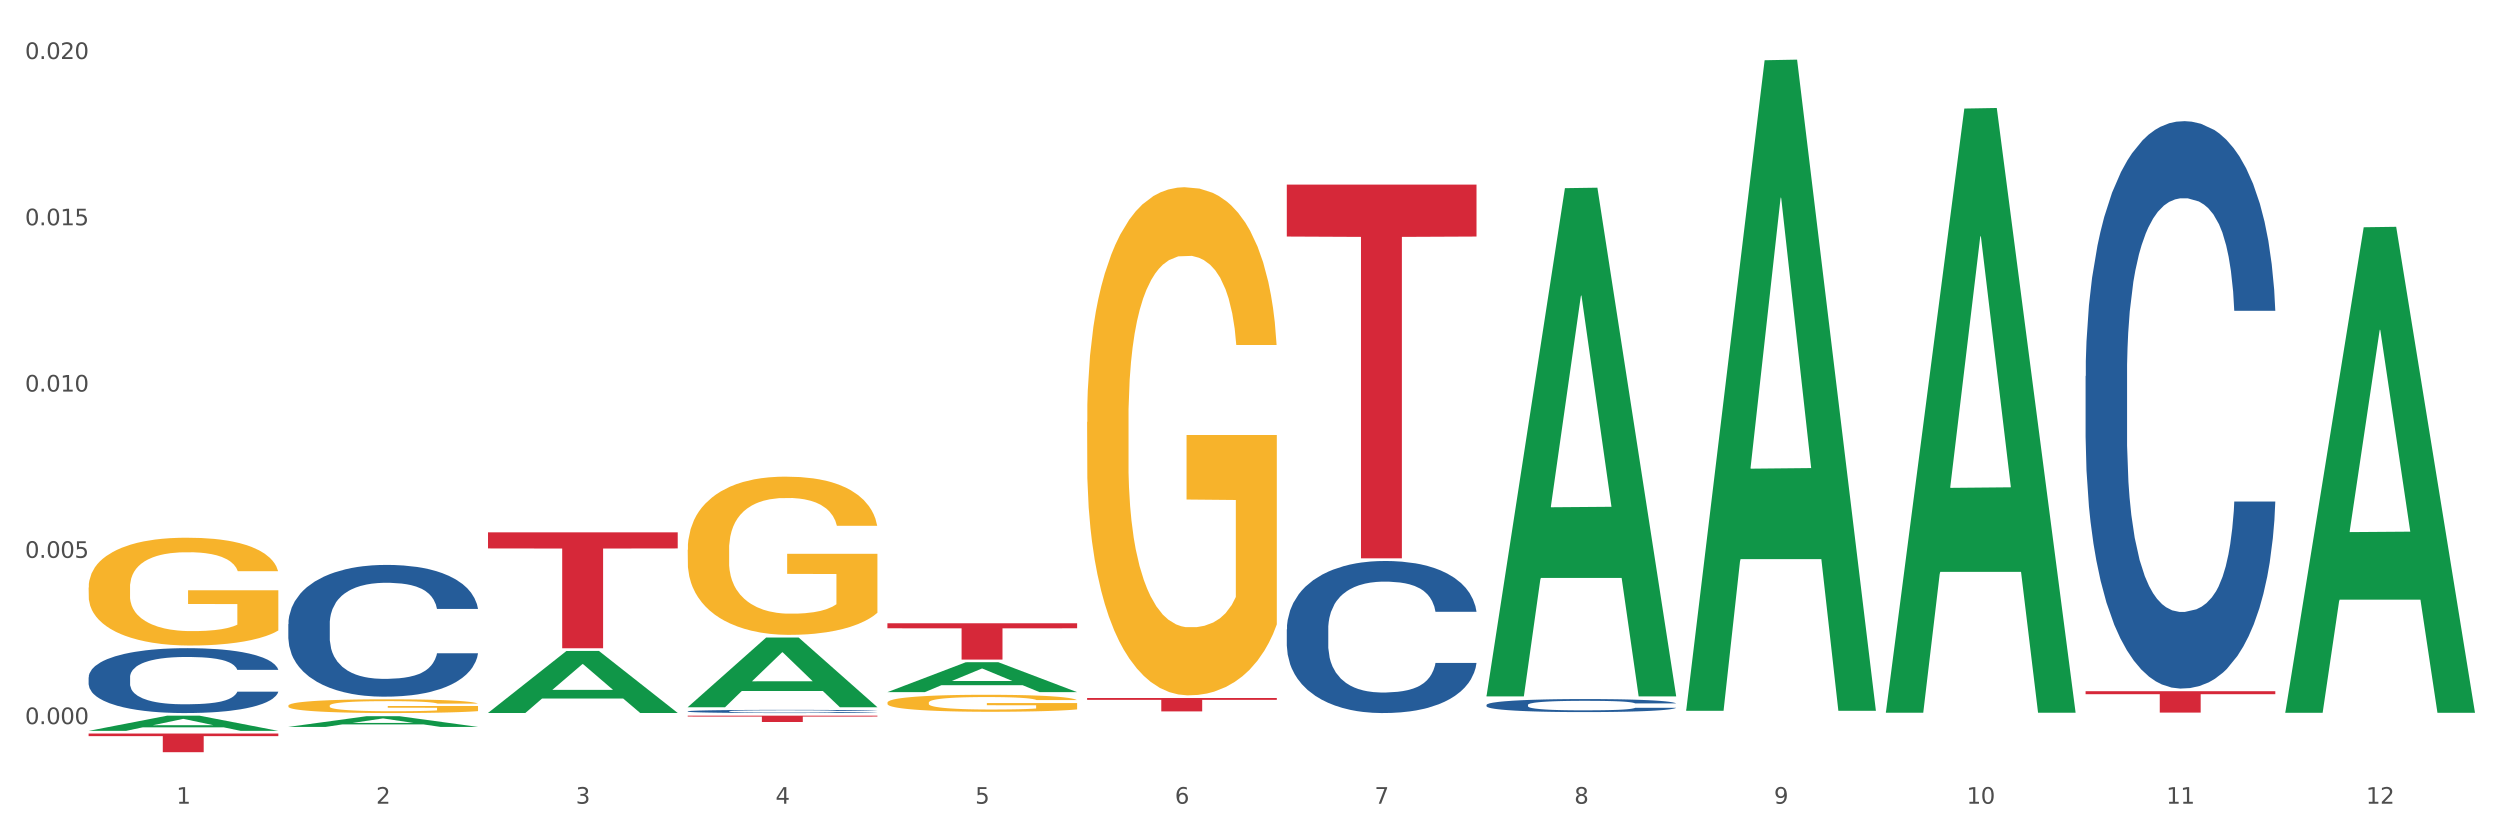
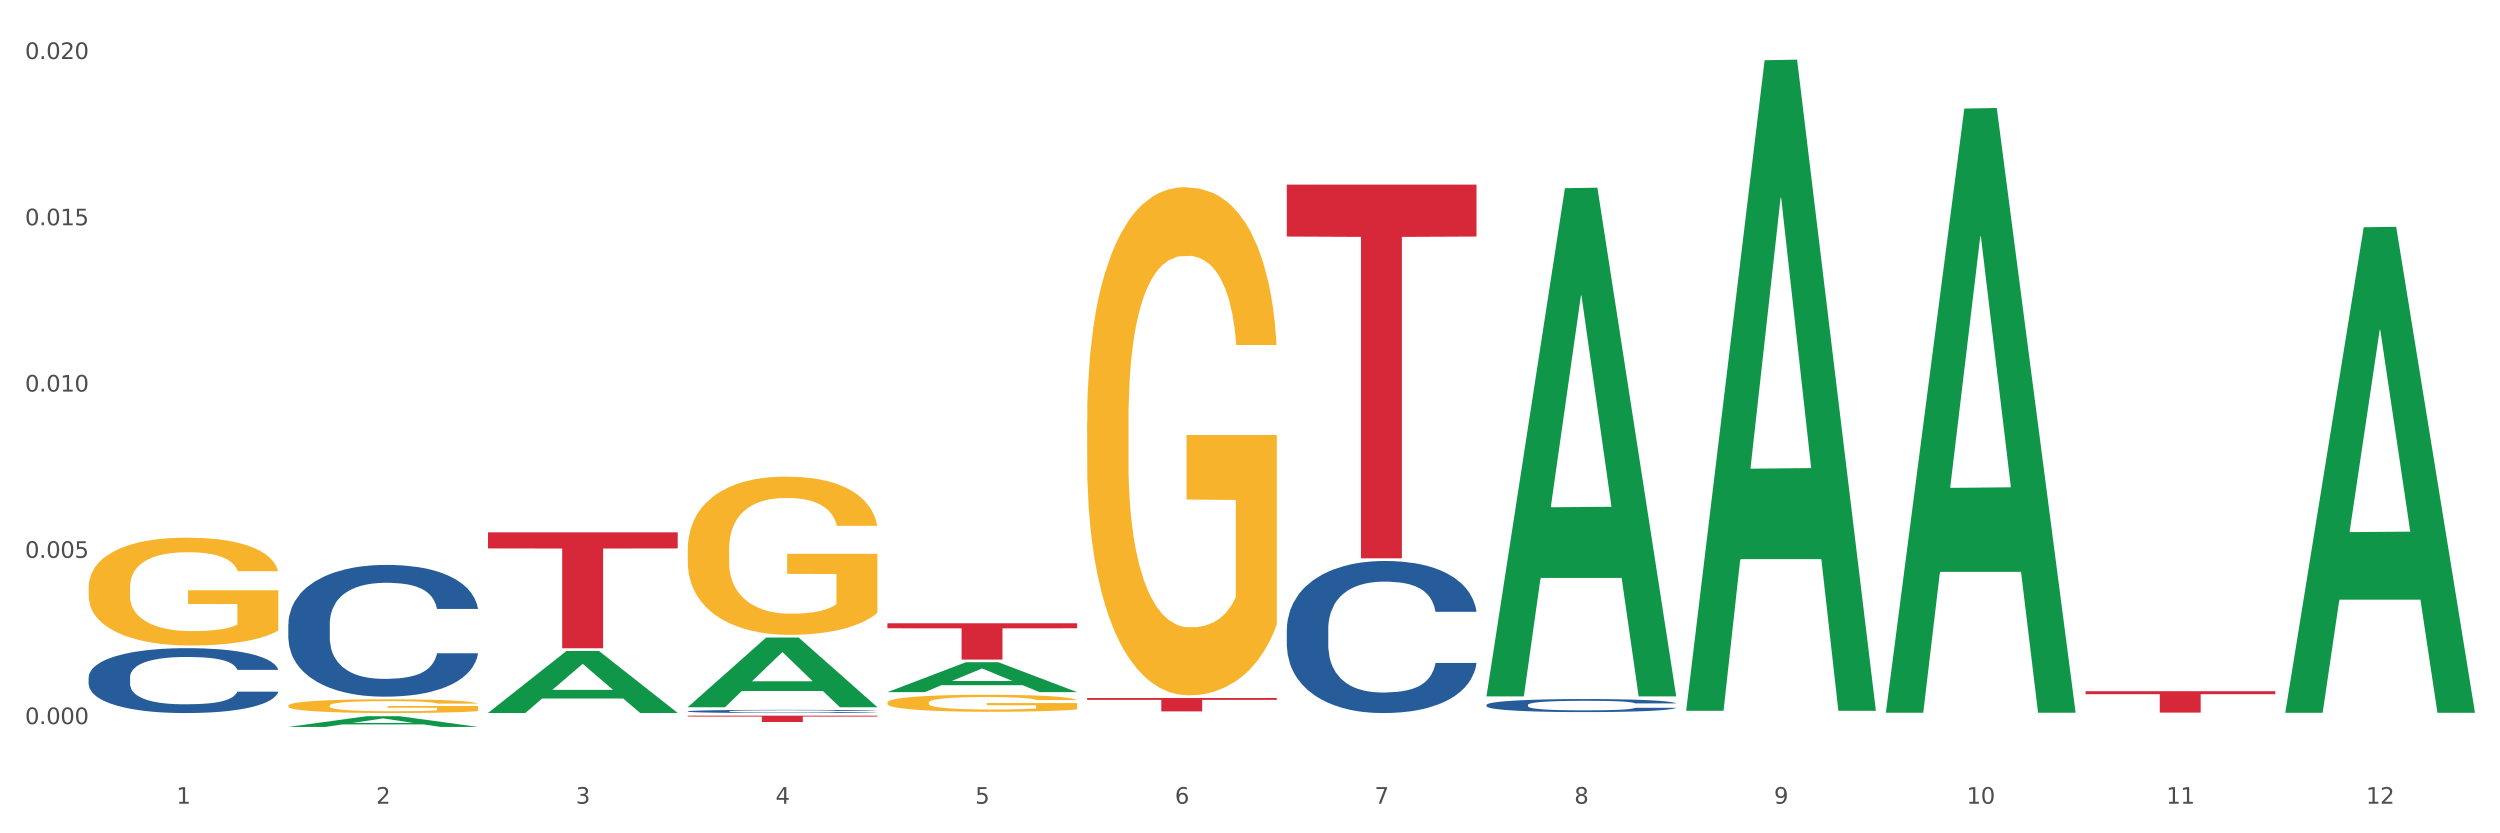
<svg xmlns="http://www.w3.org/2000/svg" xmlns:xlink="http://www.w3.org/1999/xlink" width="1080pt" height="360pt" viewBox="0 0 1080 360" version="1.1">
  <rect x="0" y="0" width="1080" height="360" fill="#333333" stroke="none" />
  <defs>
    <style type="text/css">*{stroke-linejoin: round; stroke-linecap: butt}</style>
  </defs>
  <g id="figure_1">
    <g id="patch_1">
      <path d="M 0 360  L 1080 360  L 1080 0  L 0 0  z " style="fill: #ffffff; stroke: #ffffff; stroke-linejoin: miter" />
    </g>
    <g id="axes_1">
      <g id="matplotlib.axis_1">
        <g id="xtick_1">
          <g id="text_1">
            <g style="fill: #4d4d4d" transform="translate(76.207 347.204) scale(0.096 -0.096)">
              <defs>
                <path id="DejaVuSans-31" d="M 794 531  L 1825 531  L 1825 4091  L 703 3866  L 703 4441  L 1819 4666  L 2450 4666  L 2450 531  L 3481 531  L 3481 0  L 794 0  L 794 531  z " transform="scale(0.016)" />
              </defs>
              <use xlink:href="#DejaVuSans-31" />
            </g>
          </g>
        </g>
        <g id="xtick_2">
          <g id="text_2">
            <g style="fill: #4d4d4d" transform="translate(162.476 347.204) scale(0.096 -0.096)">
              <defs>
                <path id="DejaVuSans-32" d="M 1228 531  L 3431 531  L 3431 0  L 469 0  L 469 531  Q 828 903 1448 1529  Q 2069 2156 2228 2338  Q 2531 2678 2651 2914  Q 2772 3150 2772 3378  Q 2772 3750 2511 3984  Q 2250 4219 1831 4219  Q 1534 4219 1204 4116  Q 875 4013 500 3803  L 500 4441  Q 881 4594 1212 4672  Q 1544 4750 1819 4750  Q 2544 4750 2975 4387  Q 3406 4025 3406 3419  Q 3406 3131 3298 2873  Q 3191 2616 2906 2266  Q 2828 2175 2409 1742  Q 1991 1309 1228 531  z " transform="scale(0.016)" />
              </defs>
              <use xlink:href="#DejaVuSans-32" />
            </g>
          </g>
        </g>
        <g id="xtick_3">
          <g id="text_3">
            <g style="fill: #4d4d4d" transform="translate(248.745 347.204) scale(0.096 -0.096)">
              <defs>
                <path id="DejaVuSans-33" d="M 2597 2516  Q 3050 2419 3304 2112  Q 3559 1806 3559 1356  Q 3559 666 3084 287  Q 2609 -91 1734 -91  Q 1441 -91 1130 -33  Q 819 25 488 141  L 488 750  Q 750 597 1062 519  Q 1375 441 1716 441  Q 2309 441 2620 675  Q 2931 909 2931 1356  Q 2931 1769 2642 2001  Q 2353 2234 1838 2234  L 1294 2234  L 1294 2753  L 1863 2753  Q 2328 2753 2575 2939  Q 2822 3125 2822 3475  Q 2822 3834 2567 4026  Q 2313 4219 1838 4219  Q 1578 4219 1281 4162  Q 984 4106 628 3988  L 628 4550  Q 988 4650 1302 4700  Q 1616 4750 1894 4750  Q 2613 4750 3031 4423  Q 3450 4097 3450 3541  Q 3450 3153 3228 2886  Q 3006 2619 2597 2516  z " transform="scale(0.016)" />
              </defs>
              <use xlink:href="#DejaVuSans-33" />
            </g>
          </g>
        </g>
        <g id="xtick_4">
          <g id="text_4">
            <g style="fill: #4d4d4d" transform="translate(335.014 347.204) scale(0.096 -0.096)">
              <defs>
                <path id="DejaVuSans-34" d="M 2419 4116  L 825 1625  L 2419 1625  L 2419 4116  z M 2253 4666  L 3047 4666  L 3047 1625  L 3713 1625  L 3713 1100  L 3047 1100  L 3047 0  L 2419 0  L 2419 1100  L 313 1100  L 313 1709  L 2253 4666  z " transform="scale(0.016)" />
              </defs>
              <use xlink:href="#DejaVuSans-34" />
            </g>
          </g>
        </g>
        <g id="xtick_5">
          <g id="text_5">
            <g style="fill: #4d4d4d" transform="translate(421.284 347.204) scale(0.096 -0.096)">
              <defs>
                <path id="DejaVuSans-35" d="M 691 4666  L 3169 4666  L 3169 4134  L 1269 4134  L 1269 2991  Q 1406 3038 1543 3061  Q 1681 3084 1819 3084  Q 2600 3084 3056 2656  Q 3513 2228 3513 1497  Q 3513 744 3044 326  Q 2575 -91 1722 -91  Q 1428 -91 1123 -41  Q 819 9 494 109  L 494 744  Q 775 591 1075 516  Q 1375 441 1709 441  Q 2250 441 2565 725  Q 2881 1009 2881 1497  Q 2881 1984 2565 2268  Q 2250 2553 1709 2553  Q 1456 2553 1204 2497  Q 953 2441 691 2322  L 691 4666  z " transform="scale(0.016)" />
              </defs>
              <use xlink:href="#DejaVuSans-35" />
            </g>
          </g>
        </g>
        <g id="xtick_6">
          <g id="text_6">
            <g style="fill: #4d4d4d" transform="translate(507.553 347.204) scale(0.096 -0.096)">
              <defs>
                <path id="DejaVuSans-36" d="M 2113 2584  Q 1688 2584 1439 2293  Q 1191 2003 1191 1497  Q 1191 994 1439 701  Q 1688 409 2113 409  Q 2538 409 2786 701  Q 3034 994 3034 1497  Q 3034 2003 2786 2293  Q 2538 2584 2113 2584  z M 3366 4563  L 3366 3988  Q 3128 4100 2886 4159  Q 2644 4219 2406 4219  Q 1781 4219 1451 3797  Q 1122 3375 1075 2522  Q 1259 2794 1537 2939  Q 1816 3084 2150 3084  Q 2853 3084 3261 2657  Q 3669 2231 3669 1497  Q 3669 778 3244 343  Q 2819 -91 2113 -91  Q 1303 -91 875 529  Q 447 1150 447 2328  Q 447 3434 972 4092  Q 1497 4750 2381 4750  Q 2619 4750 2861 4703  Q 3103 4656 3366 4563  z " transform="scale(0.016)" />
              </defs>
              <use xlink:href="#DejaVuSans-36" />
            </g>
          </g>
        </g>
        <g id="xtick_7">
          <g id="text_7">
            <g style="fill: #4d4d4d" transform="translate(593.822 347.204) scale(0.096 -0.096)">
              <defs>
                <path id="DejaVuSans-37" d="M 525 4666  L 3525 4666  L 3525 4397  L 1831 0  L 1172 0  L 2766 4134  L 525 4134  L 525 4666  z " transform="scale(0.016)" />
              </defs>
              <use xlink:href="#DejaVuSans-37" />
            </g>
          </g>
        </g>
        <g id="xtick_8">
          <g id="text_8">
            <g style="fill: #4d4d4d" transform="translate(680.091 347.204) scale(0.096 -0.096)">
              <defs>
                <path id="DejaVuSans-38" d="M 2034 2216  Q 1584 2216 1326 1975  Q 1069 1734 1069 1313  Q 1069 891 1326 650  Q 1584 409 2034 409  Q 2484 409 2743 651  Q 3003 894 3003 1313  Q 3003 1734 2745 1975  Q 2488 2216 2034 2216  z M 1403 2484  Q 997 2584 770 2862  Q 544 3141 544 3541  Q 544 4100 942 4425  Q 1341 4750 2034 4750  Q 2731 4750 3128 4425  Q 3525 4100 3525 3541  Q 3525 3141 3298 2862  Q 3072 2584 2669 2484  Q 3125 2378 3379 2068  Q 3634 1759 3634 1313  Q 3634 634 3220 271  Q 2806 -91 2034 -91  Q 1263 -91 848 271  Q 434 634 434 1313  Q 434 1759 690 2068  Q 947 2378 1403 2484  z M 1172 3481  Q 1172 3119 1398 2916  Q 1625 2713 2034 2713  Q 2441 2713 2670 2916  Q 2900 3119 2900 3481  Q 2900 3844 2670 4047  Q 2441 4250 2034 4250  Q 1625 4250 1398 4047  Q 1172 3844 1172 3481  z " transform="scale(0.016)" />
              </defs>
              <use xlink:href="#DejaVuSans-38" />
            </g>
          </g>
        </g>
        <g id="xtick_9">
          <g id="text_9">
            <g style="fill: #4d4d4d" transform="translate(766.361 347.204) scale(0.096 -0.096)">
              <defs>
                <path id="DejaVuSans-39" d="M 703 97  L 703 672  Q 941 559 1184 500  Q 1428 441 1663 441  Q 2288 441 2617 861  Q 2947 1281 2994 2138  Q 2813 1869 2534 1725  Q 2256 1581 1919 1581  Q 1219 1581 811 2004  Q 403 2428 403 3163  Q 403 3881 828 4315  Q 1253 4750 1959 4750  Q 2769 4750 3195 4129  Q 3622 3509 3622 2328  Q 3622 1225 3098 567  Q 2575 -91 1691 -91  Q 1453 -91 1209 -44  Q 966 3 703 97  z M 1959 2075  Q 2384 2075 2632 2365  Q 2881 2656 2881 3163  Q 2881 3666 2632 3958  Q 2384 4250 1959 4250  Q 1534 4250 1286 3958  Q 1038 3666 1038 3163  Q 1038 2656 1286 2365  Q 1534 2075 1959 2075  z " transform="scale(0.016)" />
              </defs>
              <use xlink:href="#DejaVuSans-39" />
            </g>
          </g>
        </g>
        <g id="xtick_10">
          <g id="text_10">
            <g style="fill: #4d4d4d" transform="translate(849.576 347.204) scale(0.096 -0.096)">
              <defs>
                <path id="DejaVuSans-30" d="M 2034 4250  Q 1547 4250 1301 3770  Q 1056 3291 1056 2328  Q 1056 1369 1301 889  Q 1547 409 2034 409  Q 2525 409 2770 889  Q 3016 1369 3016 2328  Q 3016 3291 2770 3770  Q 2525 4250 2034 4250  z M 2034 4750  Q 2819 4750 3233 4129  Q 3647 3509 3647 2328  Q 3647 1150 3233 529  Q 2819 -91 2034 -91  Q 1250 -91 836 529  Q 422 1150 422 2328  Q 422 3509 836 4129  Q 1250 4750 2034 4750  z " transform="scale(0.016)" />
              </defs>
              <use xlink:href="#DejaVuSans-31" />
              <use xlink:href="#DejaVuSans-30" transform="translate(63.623 0)" />
            </g>
          </g>
        </g>
        <g id="xtick_11">
          <g id="text_11">
            <g style="fill: #4d4d4d" transform="translate(935.845 347.204) scale(0.096 -0.096)">
              <use xlink:href="#DejaVuSans-31" />
              <use xlink:href="#DejaVuSans-31" transform="translate(63.623 0)" />
            </g>
          </g>
        </g>
        <g id="xtick_12">
          <g id="text_12">
            <g style="fill: #4d4d4d" transform="translate(1022.114 347.204) scale(0.096 -0.096)">
              <use xlink:href="#DejaVuSans-31" />
              <use xlink:href="#DejaVuSans-32" transform="translate(63.623 0)" />
            </g>
          </g>
        </g>
        <g id="xtick_13" />
        <g id="xtick_14" />
        <g id="xtick_15" />
        <g id="xtick_16" />
        <g id="xtick_17" />
        <g id="xtick_18" />
        <g id="xtick_19" />
        <g id="xtick_20" />
        <g id="xtick_21" />
        <g id="xtick_22" />
        <g id="xtick_23" />
      </g>
      <g id="matplotlib.axis_2">
        <g id="ytick_1">
          <g id="text_13">
            <g style="fill: #4d4d4d" transform="translate(10.8 312.822) scale(0.096 -0.096)">
              <defs>
                <path id="DejaVuSans-2e" d="M 684 794  L 1344 794  L 1344 0  L 684 0  L 684 794  z " transform="scale(0.016)" />
              </defs>
              <use xlink:href="#DejaVuSans-30" />
              <use xlink:href="#DejaVuSans-2e" transform="translate(63.623 0)" />
              <use xlink:href="#DejaVuSans-30" transform="translate(95.41 0)" />
              <use xlink:href="#DejaVuSans-30" transform="translate(159.033 0)" />
              <use xlink:href="#DejaVuSans-30" transform="translate(222.656 0)" />
            </g>
          </g>
        </g>
        <g id="ytick_2">
          <g id="text_14">
            <g style="fill: #4d4d4d" transform="translate(10.8 240.99) scale(0.096 -0.096)">
              <use xlink:href="#DejaVuSans-30" />
              <use xlink:href="#DejaVuSans-2e" transform="translate(63.623 0)" />
              <use xlink:href="#DejaVuSans-30" transform="translate(95.41 0)" />
              <use xlink:href="#DejaVuSans-30" transform="translate(159.033 0)" />
              <use xlink:href="#DejaVuSans-35" transform="translate(222.656 0)" />
            </g>
          </g>
        </g>
        <g id="ytick_3">
          <g id="text_15">
            <g style="fill: #4d4d4d" transform="translate(10.8 169.158) scale(0.096 -0.096)">
              <use xlink:href="#DejaVuSans-30" />
              <use xlink:href="#DejaVuSans-2e" transform="translate(63.623 0)" />
              <use xlink:href="#DejaVuSans-30" transform="translate(95.41 0)" />
              <use xlink:href="#DejaVuSans-31" transform="translate(159.033 0)" />
              <use xlink:href="#DejaVuSans-30" transform="translate(222.656 0)" />
            </g>
          </g>
        </g>
        <g id="ytick_4">
          <g id="text_16">
            <g style="fill: #4d4d4d" transform="translate(10.8 97.326) scale(0.096 -0.096)">
              <use xlink:href="#DejaVuSans-30" />
              <use xlink:href="#DejaVuSans-2e" transform="translate(63.623 0)" />
              <use xlink:href="#DejaVuSans-30" transform="translate(95.41 0)" />
              <use xlink:href="#DejaVuSans-31" transform="translate(159.033 0)" />
              <use xlink:href="#DejaVuSans-35" transform="translate(222.656 0)" />
            </g>
          </g>
        </g>
        <g id="ytick_5">
          <g id="text_17">
            <g style="fill: #4d4d4d" transform="translate(10.8 25.495) scale(0.096 -0.096)">
              <use xlink:href="#DejaVuSans-30" />
              <use xlink:href="#DejaVuSans-2e" transform="translate(63.623 0)" />
              <use xlink:href="#DejaVuSans-30" transform="translate(95.41 0)" />
              <use xlink:href="#DejaVuSans-32" transform="translate(159.033 0)" />
              <use xlink:href="#DejaVuSans-30" transform="translate(222.656 0)" />
            </g>
          </g>
        </g>
        <g id="ytick_6" />
        <g id="ytick_7" />
        <g id="ytick_8" />
        <g id="ytick_9" />
      </g>
      <g id="PolyCollection_1">
-         <path d="M 38.283 315.731  L 38.367 315.725  L 72.164 309.181  L 86.189 309.174  L 120.239 315.744  L 104.017 315.744  L 96.666 314.214  L 61.771 314.214  L 61.518 314.238  L 54.421 315.744  L 38.283 315.744  L 38.283 315.731  L 66.165 313.301  L 92.272 313.295  L 79.345 310.575  L 79.176 310.562  L 79.007 310.581  L 66.08 313.295  L 66.165 313.301  L 38.283 315.731  z " clip-path="url(#p0c1d53351c)" style="fill: #109648" />
        <path d="M 469.629 301.535  L 551.585 301.535  L 551.585 302.338  L 519.346 302.343  L 519.346 307.312  L 501.673 307.312  L 501.673 302.343  L 469.629 302.338  L 469.629 301.541  L 469.629 301.535  z " clip-path="url(#p0c1d53351c)" style="fill: #d62839" />
        <path d="M 297.091 237.495  L 297.187 237.433  L 297.187 235.185  L 297.381 233.25  L 298.348 228.568  L 299.8 224.697  L 300.864 222.637  L 301.929 220.951  L 303.186 219.266  L 304.735 217.518  L 307.541 214.958  L 309.282 213.647  L 311.411 212.274  L 315.282 210.276  L 318.088 209.152  L 320.99 208.216  L 325.732 207.092  L 328.828 206.593  L 332.118 206.218  L 336.085 205.968  L 339.084 205.906  L 345.664 206.093  L 351.276 206.655  L 353.986 207.092  L 357.469 207.841  L 359.307 208.341  L 362.307 209.34  L 365.403 210.651  L 367.532 211.774  L 370.725 213.897  L 373.144 216.019  L 375.369 218.641  L 376.531 220.452  L 377.401 222.138  L 378.176 224.073  L 378.95 227.132  L 361.533 227.132  L 360.855 224.947  L 359.791 222.887  L 358.243 220.889  L 356.888 219.64  L 354.566 218.08  L 352.437 217.081  L 350.212 216.332  L 347.503 215.707  L 345.374 215.395  L 342.374 215.145  L 336.472 215.208  L 332.505 215.707  L 329.796 216.332  L 328.054 216.893  L 326.506 217.518  L 324.764 218.392  L 322.732 219.703  L 321.281 220.889  L 319.829 222.387  L 318.668 223.886  L 317.604 225.634  L 316.733 227.506  L 316.056 229.442  L 315.475 231.814  L 314.991 235.747  L 314.991 244.3  L 315.185 246.235  L 315.669 248.795  L 316.249 250.73  L 317.217 253.04  L 318.088 254.601  L 319.732 256.848  L 321.571 258.721  L 323.022 259.907  L 324.474 260.906  L 326.989 262.279  L 329.796 263.403  L 332.215 264.09  L 335.504 264.714  L 337.73 264.964  L 339.665 265.089  L 344.406 265.089  L 347.793 264.901  L 351.567 264.464  L 354.469 263.903  L 356.888 263.216  L 359.598 262.092  L 361.339 261.031  L 361.339 247.983  L 340.052 247.921  L 340.052 239.243  L 379.046 239.243  L 379.046 264.714  L 377.401 266.025  L 375.563 267.211  L 373.628 268.273  L 370.725 269.584  L 367.242 270.832  L 364.145 271.706  L 360.855 272.455  L 356.985 273.142  L 351.954 273.766  L 348.857 274.016  L 344.987 274.203  L 340.439 274.266  L 336.472 274.141  L 332.602 273.829  L 328.538 273.267  L 324.57 272.455  L 321.571 271.644  L 318.571 270.645  L 315.378 269.334  L 312.863 268.085  L 310.927 266.962  L 308.799 265.526  L 306.476 263.653  L 304.735 261.967  L 303.186 260.219  L 301.542 257.972  L 300.38 256.037  L 299.219 253.602  L 298.542 251.791  L 297.768 248.982  L 297.187 245.049  L 297.091 237.495  z " clip-path="url(#p0c1d53351c)" style="fill: #f7b32b" />
        <path d="M 383.36 303.539  L 383.457 303.533  L 383.457 303.291  L 383.65 303.083  L 384.618 302.579  L 386.069 302.163  L 387.133 301.942  L 388.198 301.76  L 389.456 301.579  L 391.004 301.391  L 393.81 301.116  L 395.552 300.975  L 397.68 300.827  L 401.551 300.613  L 404.357 300.492  L 407.26 300.391  L 412.001 300.27  L 415.097 300.217  L 418.387 300.176  L 422.354 300.149  L 425.354 300.143  L 431.933 300.163  L 437.545 300.223  L 440.255 300.27  L 443.738 300.351  L 445.577 300.404  L 448.576 300.512  L 451.672 300.653  L 453.801 300.774  L 456.994 301.002  L 459.413 301.23  L 461.639 301.512  L 462.8 301.707  L 463.671 301.888  L 464.445 302.096  L 465.219 302.425  L 447.802 302.425  L 447.125 302.19  L 446.06 301.969  L 444.512 301.754  L 443.158 301.619  L 440.835 301.452  L 438.707 301.344  L 436.481 301.264  L 433.772 301.197  L 431.643 301.163  L 428.644 301.136  L 422.741 301.143  L 418.774 301.197  L 416.065 301.264  L 414.323 301.324  L 412.775 301.391  L 411.033 301.485  L 409.001 301.626  L 407.55 301.754  L 406.098 301.915  L 404.937 302.076  L 403.873 302.264  L 403.002 302.465  L 402.325 302.673  L 401.744 302.928  L 401.26 303.351  L 401.26 304.271  L 401.454 304.479  L 401.938 304.754  L 402.518 304.962  L 403.486 305.211  L 404.357 305.378  L 406.002 305.62  L 407.84 305.822  L 409.292 305.949  L 410.743 306.056  L 413.259 306.204  L 416.065 306.325  L 418.484 306.399  L 421.774 306.466  L 423.999 306.493  L 425.934 306.506  L 430.675 306.506  L 434.062 306.486  L 437.836 306.439  L 440.739 306.379  L 443.158 306.305  L 445.867 306.184  L 447.608 306.07  L 447.608 304.667  L 426.321 304.66  L 426.321 303.727  L 465.316 303.727  L 465.316 306.466  L 463.671 306.607  L 461.832 306.734  L 459.897 306.849  L 456.994 306.99  L 453.511 307.124  L 450.415 307.218  L 447.125 307.298  L 443.254 307.372  L 438.223 307.439  L 435.126 307.466  L 431.256 307.486  L 426.708 307.493  L 422.741 307.48  L 418.871 307.446  L 414.807 307.386  L 410.84 307.298  L 407.84 307.211  L 404.841 307.104  L 401.647 306.963  L 399.132 306.828  L 397.197 306.708  L 395.068 306.553  L 392.746 306.352  L 391.004 306.171  L 389.456 305.983  L 387.811 305.741  L 386.65 305.533  L 385.489 305.271  L 384.811 305.076  L 384.037 304.774  L 383.457 304.351  L 383.36 303.539  z " clip-path="url(#p0c1d53351c)" style="fill: #f7b32b" />
        <path d="M 469.629 182.314  L 469.726 182.114  L 469.726 174.896  L 469.919 168.681  L 470.887 153.645  L 472.338 141.215  L 473.403 134.598  L 474.467 129.185  L 475.725 123.772  L 477.273 118.158  L 480.079 109.938  L 481.821 105.728  L 483.95 101.318  L 487.82 94.902  L 490.626 91.293  L 493.529 88.286  L 498.27 84.677  L 501.366 83.073  L 504.656 81.87  L 508.623 81.068  L 511.623 80.868  L 518.203 81.469  L 523.815 83.274  L 526.524 84.677  L 530.007 87.083  L 531.846 88.687  L 534.845 91.895  L 537.942 96.105  L 540.07 99.714  L 543.263 106.53  L 545.682 113.347  L 547.908 121.767  L 549.069 127.581  L 549.94 132.995  L 550.714 139.21  L 551.488 149.034  L 534.071 149.034  L 533.394 142.016  L 532.33 135.4  L 530.781 128.985  L 529.427 124.975  L 527.104 119.963  L 524.976 116.755  L 522.75 114.349  L 520.041 112.344  L 517.912 111.342  L 514.913 110.54  L 509.01 110.74  L 505.043 112.344  L 502.334 114.349  L 500.592 116.154  L 499.044 118.158  L 497.302 120.965  L 495.27 125.176  L 493.819 128.985  L 492.368 133.796  L 491.207 138.608  L 490.142 144.222  L 489.271 150.236  L 488.594 156.452  L 488.013 164.07  L 487.53 176.701  L 487.53 204.168  L 487.723 210.383  L 488.207 218.603  L 488.788 224.818  L 489.755 232.236  L 490.626 237.248  L 492.271 244.465  L 494.109 250.48  L 495.561 254.289  L 497.012 257.497  L 499.528 261.908  L 502.334 265.517  L 504.753 267.722  L 508.043 269.727  L 510.268 270.529  L 512.203 270.93  L 516.945 270.93  L 520.331 270.328  L 524.105 268.925  L 527.008 267.121  L 529.427 264.915  L 532.136 261.306  L 533.878 257.898  L 533.878 215.996  L 512.59 215.796  L 512.59 187.928  L 551.585 187.928  L 551.585 269.727  L 549.94 273.937  L 548.101 277.746  L 546.166 281.155  L 543.263 285.365  L 539.78 289.375  L 536.684 292.181  L 533.394 294.587  L 529.523 296.793  L 524.492 298.798  L 521.396 299.599  L 517.525 300.201  L 512.978 300.401  L 509.01 300  L 505.14 298.998  L 501.076 297.194  L 497.109 294.587  L 494.109 291.981  L 491.11 288.773  L 487.917 284.563  L 485.401 280.553  L 483.466 276.944  L 481.337 272.333  L 479.015 266.319  L 477.273 260.905  L 475.725 255.292  L 474.08 248.074  L 472.919 241.859  L 471.758 234.04  L 471.08 228.226  L 470.306 219.204  L 469.726 206.573  L 469.629 182.314  z " clip-path="url(#p0c1d53351c)" style="fill: #f7b32b" />
        <path d="M 383.36 269.241  L 465.316 269.241  L 465.316 271.422  L 433.077 271.437  L 433.077 284.94  L 415.404 284.94  L 415.404 271.437  L 383.36 271.422  L 383.36 269.256  L 383.36 269.241  z " clip-path="url(#p0c1d53351c)" style="fill: #d62839" />
        <path d="M 297.091 309.174  L 379.046 309.174  L 379.046 309.556  L 346.808 309.558  L 346.808 311.918  L 329.135 311.918  L 329.135 309.558  L 297.091 309.556  L 297.091 309.177  L 297.091 309.174  z " clip-path="url(#p0c1d53351c)" style="fill: #d62839" />
        <path d="M 210.821 229.96  L 292.777 229.96  L 292.777 236.922  L 260.539 236.97  L 260.539 280.061  L 242.866 280.061  L 242.866 236.97  L 210.821 236.922  L 210.821 230.007  L 210.821 229.96  z " clip-path="url(#p0c1d53351c)" style="fill: #d62839" />
-         <path d="M 38.283 316.877  L 120.239 316.877  L 120.239 317.999  L 88 318.007  L 88 324.95  L 70.327 324.95  L 70.327 318.007  L 38.283 317.999  L 38.283 316.885  L 38.283 316.877  z " clip-path="url(#p0c1d53351c)" style="fill: #d62839" />
        <path d="M 38.283 292.603  L 38.38 292.577  L 38.38 291.86  L 38.67 290.888  L 39.736 289.096  L 41.092 287.739  L 43.417 286.151  L 44.677 285.486  L 46.324 284.743  L 49.714 283.54  L 53.589 282.516  L 56.302 281.953  L 58.336 281.594  L 62.889 280.954  L 65.505 280.673  L 68.217 280.442  L 70.542 280.289  L 74.417 280.109  L 77.517 280.033  L 81.101 280.007  L 84.105 280.033  L 88.076 280.135  L 93.889 280.442  L 96.117 280.621  L 99.12 280.929  L 102.22 281.338  L 104.739 281.748  L 107.645 282.337  L 110.648 283.105  L 113.554 284.078  L 115.589 284.974  L 117.236 285.921  L 118.689 287.073  L 119.754 288.327  L 120.239 289.377  L 102.511 289.377  L 102.026 288.43  L 101.058 287.406  L 100.089 286.715  L 99.023 286.151  L 97.376 285.511  L 95.923 285.102  L 93.501 284.615  L 91.273 284.308  L 89.433 284.129  L 87.205 283.975  L 82.458 283.822  L 79.067 283.822  L 76.936 283.873  L 74.32 284.001  L 72.092 284.18  L 69.477 284.487  L 67.442 284.82  L 65.408 285.255  L 64.245 285.562  L 62.502 286.126  L 61.339 286.587  L 59.789 287.38  L 58.917 287.943  L 57.367 289.403  L 56.689 290.478  L 56.399 291.22  L 56.205 292.04  L 56.205 296.034  L 56.786 297.826  L 57.27 298.594  L 58.045 299.464  L 59.498 300.591  L 61.63 301.692  L 63.858 302.485  L 65.698 302.972  L 67.442 303.33  L 69.186 303.612  L 71.317 303.868  L 73.061 304.021  L 75.677 304.175  L 78.776 304.252  L 81.198 304.252  L 86.139 304.124  L 88.367 303.996  L 90.498 303.816  L 92.823 303.535  L 94.664 303.228  L 95.73 302.997  L 97.473 302.511  L 98.83 301.999  L 99.992 301.41  L 100.767 300.898  L 101.639 300.13  L 102.317 299.259  L 102.511 298.799  L 120.239 298.799  L 119.851 299.72  L 119.173 300.616  L 117.817 301.82  L 116.751 302.511  L 115.104 303.356  L 113.361 304.073  L 110.939 304.866  L 108.711 305.455  L 106.386 305.967  L 103.867 306.428  L 99.314 307.068  L 97.667 307.247  L 94.18 307.554  L 91.467 307.734  L 87.495 307.913  L 83.426 308.015  L 79.164 308.041  L 75.386 307.99  L 71.22 307.836  L 68.605 307.682  L 65.698 307.452  L 62.308 307.094  L 59.111 306.658  L 56.108 306.146  L 53.299 305.557  L 50.683 304.892  L 47.292 303.791  L 44.774 302.716  L 42.933 301.717  L 41.674 300.872  L 40.414 299.797  L 39.736 299.055  L 38.67 297.262  L 38.283 295.598  L 38.283 292.603  z " clip-path="url(#p0c1d53351c)" style="fill: #255c99" />
        <path d="M 124.552 269.616  L 124.649 269.564  L 124.649 268.109  L 124.94 266.133  L 126.005 262.494  L 127.362 259.739  L 129.687 256.515  L 130.946 255.164  L 132.593 253.656  L 135.983 251.213  L 139.858 249.133  L 142.571 247.989  L 144.605 247.262  L 149.158 245.962  L 151.774 245.39  L 154.486 244.922  L 156.811 244.61  L 160.686 244.246  L 163.786 244.09  L 167.371 244.038  L 170.374 244.09  L 174.346 244.298  L 180.158 244.922  L 182.386 245.286  L 185.389 245.91  L 188.489 246.742  L 191.008 247.574  L 193.914 248.769  L 196.917 250.329  L 199.824 252.304  L 201.858 254.124  L 203.505 256.047  L 204.958 258.387  L 206.024 260.934  L 206.508 263.066  L 188.78 263.066  L 188.296 261.142  L 187.327 259.063  L 186.358 257.659  L 185.292 256.515  L 183.646 255.216  L 182.192 254.384  L 179.771 253.396  L 177.543 252.772  L 175.702 252.408  L 173.474 252.096  L 168.727 251.784  L 165.336 251.784  L 163.205 251.888  L 160.589 252.148  L 158.361 252.512  L 155.746 253.136  L 153.711 253.812  L 151.677 254.696  L 150.515 255.32  L 148.771 256.463  L 147.608 257.399  L 146.058 259.011  L 145.186 260.154  L 143.636 263.118  L 142.958 265.301  L 142.668 266.809  L 142.474 268.473  L 142.474 276.583  L 143.055 280.222  L 143.54 281.781  L 144.315 283.549  L 145.768 285.836  L 147.899 288.072  L 150.127 289.683  L 151.968 290.671  L 153.711 291.399  L 155.455 291.971  L 157.586 292.491  L 159.33 292.803  L 161.946 293.115  L 165.046 293.271  L 167.468 293.271  L 172.408 293.011  L 174.636 292.751  L 176.768 292.387  L 179.092 291.815  L 180.933 291.191  L 181.999 290.723  L 183.742 289.735  L 185.099 288.696  L 186.261 287.5  L 187.036 286.46  L 187.908 284.901  L 188.586 283.133  L 188.78 282.197  L 206.508 282.197  L 206.12 284.069  L 205.442 285.888  L 204.086 288.332  L 203.02 289.735  L 201.374 291.451  L 199.63 292.907  L 197.208 294.518  L 194.98 295.714  L 192.655 296.754  L 190.136 297.69  L 185.583 298.989  L 183.936 299.353  L 180.449 299.977  L 177.736 300.341  L 173.764 300.705  L 169.696 300.913  L 165.433 300.965  L 161.655 300.861  L 157.49 300.549  L 154.874 300.237  L 151.968 299.769  L 148.577 299.041  L 145.38 298.157  L 142.377 297.118  L 139.568 295.922  L 136.952 294.57  L 133.562 292.335  L 131.043 290.151  L 129.202 288.124  L 127.943 286.408  L 126.683 284.225  L 126.005 282.717  L 124.94 279.078  L 124.552 275.699  L 124.552 269.616  z " clip-path="url(#p0c1d53351c)" style="fill: #255c99" />
        <path d="M 38.283 253.815  L 38.38 253.773  L 38.38 252.241  L 38.573 250.922  L 39.541 247.731  L 40.992 245.094  L 42.057 243.69  L 43.121 242.541  L 44.379 241.392  L 45.927 240.201  L 48.733 238.457  L 50.475 237.564  L 52.603 236.628  L 56.474 235.266  L 59.28 234.5  L 62.183 233.862  L 66.924 233.096  L 70.02 232.756  L 73.31 232.501  L 77.277 232.331  L 80.277 232.288  L 86.857 232.416  L 92.469 232.799  L 95.178 233.096  L 98.661 233.607  L 100.5 233.947  L 103.499 234.628  L 106.596 235.521  L 108.724 236.287  L 111.917 237.734  L 114.336 239.18  L 116.562 240.967  L 117.723 242.201  L 118.594 243.349  L 119.368 244.668  L 120.142 246.753  L 102.725 246.753  L 102.048 245.264  L 100.983 243.86  L 99.435 242.499  L 98.081 241.648  L 95.758 240.584  L 93.63 239.903  L 91.404 239.393  L 88.695 238.967  L 86.566 238.755  L 83.567 238.585  L 77.664 238.627  L 73.697 238.967  L 70.988 239.393  L 69.246 239.776  L 67.698 240.201  L 65.956 240.797  L 63.924 241.69  L 62.473 242.499  L 61.022 243.52  L 59.86 244.541  L 58.796 245.732  L 57.925 247.008  L 57.248 248.327  L 56.667 249.944  L 56.184 252.624  L 56.184 258.452  L 56.377 259.771  L 56.861 261.516  L 57.441 262.834  L 58.409 264.408  L 59.28 265.472  L 60.925 267.004  L 62.763 268.28  L 64.215 269.088  L 65.666 269.769  L 68.182 270.705  L 70.988 271.471  L 73.407 271.939  L 76.697 272.364  L 78.922 272.534  L 80.857 272.619  L 85.599 272.619  L 88.985 272.492  L 92.759 272.194  L 95.662 271.811  L 98.081 271.343  L 100.79 270.577  L 102.532 269.854  L 102.532 260.962  L 81.244 260.92  L 81.244 255.006  L 120.239 255.006  L 120.239 272.364  L 118.594 273.258  L 116.755 274.066  L 114.82 274.789  L 111.917 275.682  L 108.434 276.533  L 105.338 277.129  L 102.048 277.639  L 98.177 278.107  L 93.146 278.533  L 90.05 278.703  L 86.179 278.831  L 81.631 278.873  L 77.664 278.788  L 73.794 278.575  L 69.73 278.193  L 65.763 277.639  L 62.763 277.086  L 59.764 276.406  L 56.571 275.512  L 54.055 274.661  L 52.12 273.896  L 49.991 272.917  L 47.669 271.641  L 45.927 270.492  L 44.379 269.301  L 42.734 267.769  L 41.573 266.451  L 40.412 264.791  L 39.734 263.558  L 38.96 261.643  L 38.38 258.963  L 38.283 253.815  z " clip-path="url(#p0c1d53351c)" style="fill: #f7b32b" />
        <path d="M 297.091 307.28  L 297.187 307.278  L 297.187 307.243  L 297.478 307.195  L 298.544 307.107  L 299.9 307.04  L 302.225 306.961  L 303.484 306.929  L 305.131 306.892  L 308.522 306.833  L 312.397 306.782  L 315.109 306.754  L 317.144 306.737  L 321.697 306.705  L 324.312 306.691  L 327.025 306.68  L 329.35 306.672  L 333.225 306.663  L 336.325 306.66  L 339.909 306.658  L 342.912 306.66  L 346.884 306.665  L 352.697 306.68  L 354.925 306.689  L 357.928 306.704  L 361.028 306.724  L 363.546 306.744  L 366.453 306.773  L 369.456 306.811  L 372.362 306.859  L 374.396 306.903  L 376.043 306.95  L 377.496 307.007  L 378.562 307.069  L 379.046 307.12  L 361.318 307.12  L 360.834 307.074  L 359.865 307.023  L 358.896 306.989  L 357.831 306.961  L 356.184 306.93  L 354.731 306.91  L 352.309 306.886  L 350.081 306.87  L 348.24 306.862  L 346.012 306.854  L 341.265 306.847  L 337.875 306.847  L 335.744 306.849  L 333.128 306.855  L 330.9 306.864  L 328.284 306.879  L 326.25 306.896  L 324.215 306.917  L 323.053 306.932  L 321.309 306.96  L 320.147 306.983  L 318.597 307.022  L 317.725 307.05  L 316.175 307.122  L 315.497 307.175  L 315.206 307.211  L 315.012 307.252  L 315.012 307.449  L 315.594 307.537  L 316.078 307.575  L 316.853 307.618  L 318.306 307.673  L 320.437 307.728  L 322.665 307.767  L 324.506 307.791  L 326.25 307.808  L 327.994 307.822  L 330.125 307.835  L 331.869 307.843  L 334.484 307.85  L 337.584 307.854  L 340.006 307.854  L 344.947 307.848  L 347.175 307.841  L 349.306 307.832  L 351.631 307.819  L 353.472 307.803  L 354.537 307.792  L 356.281 307.768  L 357.637 307.743  L 358.8 307.714  L 359.575 307.689  L 360.446 307.651  L 361.125 307.608  L 361.318 307.585  L 379.046 307.585  L 378.659 307.63  L 377.981 307.675  L 376.625 307.734  L 375.559 307.768  L 373.912 307.81  L 372.168 307.845  L 369.746 307.884  L 367.518 307.913  L 365.193 307.939  L 362.675 307.961  L 358.121 307.993  L 356.475 308.002  L 352.987 308.017  L 350.275 308.026  L 346.303 308.034  L 342.234 308.04  L 337.972 308.041  L 334.194 308.038  L 330.028 308.031  L 327.412 308.023  L 324.506 308.012  L 321.115 307.994  L 317.919 307.973  L 314.916 307.947  L 312.106 307.918  L 309.491 307.885  L 306.1 307.831  L 303.581 307.778  L 301.741 307.729  L 300.481 307.687  L 299.222 307.634  L 298.544 307.598  L 297.478 307.509  L 297.091 307.427  L 297.091 307.28  z " clip-path="url(#p0c1d53351c)" style="fill: #255c99" />
        <path d="M 555.898 271.862  L 555.995 271.802  L 555.995 270.122  L 556.286 267.842  L 557.351 263.642  L 558.708 260.462  L 561.033 256.742  L 562.292 255.182  L 563.939 253.442  L 567.329 250.623  L 571.204 248.223  L 573.917 246.903  L 575.951 246.063  L 580.504 244.563  L 583.12 243.903  L 585.832 243.363  L 588.157 243.003  L 592.032 242.583  L 595.132 242.403  L 598.717 242.343  L 601.72 242.403  L 605.692 242.643  L 611.504 243.363  L 613.732 243.783  L 616.735 244.503  L 619.835 245.463  L 622.354 246.423  L 625.26 247.803  L 628.263 249.603  L 631.17 251.883  L 633.204 253.982  L 634.851 256.202  L 636.304 258.902  L 637.37 261.842  L 637.854 264.302  L 620.126 264.302  L 619.642 262.082  L 618.673 259.682  L 617.704 258.062  L 616.638 256.742  L 614.992 255.242  L 613.538 254.282  L 611.117 253.143  L 608.889 252.423  L 607.048 252.003  L 604.82 251.643  L 600.073 251.283  L 596.682 251.283  L 594.551 251.403  L 591.936 251.703  L 589.707 252.123  L 587.092 252.843  L 585.057 253.622  L 583.023 254.642  L 581.861 255.362  L 580.117 256.682  L 578.954 257.762  L 577.404 259.622  L 576.532 260.942  L 574.982 264.362  L 574.304 266.882  L 574.014 268.622  L 573.82 270.542  L 573.82 279.902  L 574.401 284.102  L 574.886 285.901  L 575.661 287.941  L 577.114 290.581  L 579.245 293.161  L 581.473 295.021  L 583.314 296.161  L 585.057 297.001  L 586.801 297.661  L 588.932 298.261  L 590.676 298.621  L 593.292 298.981  L 596.392 299.161  L 598.814 299.161  L 603.754 298.861  L 605.982 298.561  L 608.114 298.141  L 610.439 297.481  L 612.279 296.761  L 613.345 296.221  L 615.088 295.081  L 616.445 293.881  L 617.607 292.501  L 618.382 291.301  L 619.254 289.501  L 619.932 287.461  L 620.126 286.381  L 637.854 286.381  L 637.466 288.541  L 636.788 290.641  L 635.432 293.461  L 634.366 295.081  L 632.72 297.061  L 630.976 298.741  L 628.554 300.601  L 626.326 301.981  L 624.001 303.181  L 621.482 304.261  L 616.929 305.761  L 615.282 306.181  L 611.795 306.901  L 609.082 307.321  L 605.11 307.741  L 601.042 307.981  L 596.779 308.041  L 593.001 307.921  L 588.836 307.561  L 586.22 307.201  L 583.314 306.661  L 579.923 305.821  L 576.726 304.801  L 573.723 303.601  L 570.914 302.221  L 568.298 300.661  L 564.908 298.081  L 562.389 295.561  L 560.548 293.221  L 559.289 291.241  L 558.029 288.721  L 557.351 286.981  L 556.286 282.782  L 555.898 278.882  L 555.898 271.862  z " clip-path="url(#p0c1d53351c)" style="fill: #255c99" />
        <path d="M 642.167 304.522  L 642.264 304.517  L 642.264 304.372  L 642.555 304.177  L 643.621 303.816  L 644.977 303.543  L 647.302 303.224  L 648.561 303.09  L 650.208 302.941  L 653.599 302.699  L 657.474 302.493  L 660.186 302.38  L 662.22 302.308  L 666.774 302.179  L 669.389 302.122  L 672.102 302.076  L 674.427 302.045  L 678.302 302.009  L 681.402 301.994  L 684.986 301.989  L 687.989 301.994  L 691.961 302.014  L 697.773 302.076  L 700.001 302.112  L 703.005 302.174  L 706.105 302.256  L 708.623 302.339  L 711.53 302.457  L 714.533 302.612  L 717.439 302.807  L 719.473 302.987  L 721.12 303.178  L 722.573 303.41  L 723.639 303.662  L 724.123 303.873  L 706.395 303.873  L 705.911 303.682  L 704.942 303.477  L 703.973 303.338  L 702.908 303.224  L 701.261 303.096  L 699.808 303.013  L 697.386 302.915  L 695.158 302.854  L 693.317 302.817  L 691.089 302.787  L 686.342 302.756  L 682.952 302.756  L 680.82 302.766  L 678.205 302.792  L 675.977 302.828  L 673.361 302.89  L 671.327 302.957  L 669.292 303.044  L 668.13 303.106  L 666.386 303.219  L 665.224 303.312  L 663.674 303.471  L 662.802 303.585  L 661.252 303.878  L 660.574 304.094  L 660.283 304.244  L 660.089 304.408  L 660.089 305.212  L 660.67 305.572  L 661.155 305.727  L 661.93 305.902  L 663.383 306.128  L 665.514 306.35  L 667.742 306.509  L 669.583 306.607  L 671.327 306.679  L 673.07 306.736  L 675.202 306.787  L 676.945 306.818  L 679.561 306.849  L 682.661 306.864  L 685.083 306.864  L 690.023 306.839  L 692.252 306.813  L 694.383 306.777  L 696.708 306.72  L 698.548 306.658  L 699.614 306.612  L 701.358 306.514  L 702.714 306.411  L 703.876 306.293  L 704.651 306.19  L 705.523 306.035  L 706.201 305.86  L 706.395 305.768  L 724.123 305.768  L 723.736 305.953  L 723.058 306.133  L 721.701 306.375  L 720.636 306.514  L 718.989 306.684  L 717.245 306.828  L 714.823 306.988  L 712.595 307.106  L 710.27 307.209  L 707.751 307.302  L 703.198 307.431  L 701.551 307.467  L 698.064 307.529  L 695.351 307.565  L 691.38 307.601  L 687.311 307.621  L 683.048 307.626  L 679.27 307.616  L 675.105 307.585  L 672.489 307.554  L 669.583 307.508  L 666.192 307.436  L 662.995 307.348  L 659.992 307.245  L 657.183 307.127  L 654.567 306.993  L 651.177 306.772  L 648.658 306.555  L 646.817 306.355  L 645.558 306.185  L 644.299 305.969  L 643.621 305.819  L 642.555 305.459  L 642.167 305.124  L 642.167 304.522  z " clip-path="url(#p0c1d53351c)" style="fill: #255c99" />
-         <path d="M 900.975 162.478  L 901.072 162.255  L 901.072 155.986  L 901.363 147.479  L 902.428 131.808  L 903.784 119.943  L 906.109 106.063  L 907.369 100.242  L 909.016 93.75  L 912.406 83.227  L 916.281 74.273  L 918.994 69.347  L 921.028 66.213  L 925.581 60.616  L 928.197 58.154  L 930.909 56.139  L 933.234 54.796  L 937.109 53.229  L 940.209 52.557  L 943.794 52.333  L 946.797 52.557  L 950.768 53.452  L 956.581 56.139  L 958.809 57.706  L 961.812 60.392  L 964.912 63.974  L 967.431 67.556  L 970.337 72.705  L 973.34 79.422  L 976.246 87.929  L 978.281 95.764  L 979.928 104.048  L 981.381 114.122  L 982.446 125.092  L 982.931 134.271  L 965.203 134.271  L 964.718 125.987  L 963.75 117.032  L 962.781 110.988  L 961.715 106.063  L 960.068 100.466  L 958.615 96.884  L 956.193 92.63  L 953.965 89.944  L 952.125 88.377  L 949.897 87.033  L 945.15 85.69  L 941.759 85.69  L 939.628 86.138  L 937.012 87.257  L 934.784 88.824  L 932.169 91.511  L 930.134 94.421  L 928.1 98.227  L 926.937 100.913  L 925.194 105.839  L 924.031 109.868  L 922.481 116.808  L 921.609 121.734  L 920.059 134.494  L 919.381 143.897  L 919.091 150.389  L 918.897 157.553  L 918.897 192.477  L 919.478 208.149  L 919.962 214.865  L 920.737 222.476  L 922.191 232.327  L 924.322 241.953  L 926.55 248.893  L 928.391 253.147  L 930.134 256.281  L 931.878 258.744  L 934.009 260.983  L 935.753 262.326  L 938.369 263.669  L 941.469 264.341  L 943.89 264.341  L 948.831 263.221  L 951.059 262.102  L 953.19 260.535  L 955.515 258.072  L 957.356 255.386  L 958.422 253.371  L 960.165 249.117  L 961.522 244.64  L 962.684 239.491  L 963.459 235.013  L 964.331 228.297  L 965.009 220.685  L 965.203 216.656  L 982.931 216.656  L 982.543 224.715  L 981.865 232.551  L 980.509 243.073  L 979.443 249.117  L 977.796 256.505  L 976.053 262.774  L 973.631 269.714  L 971.403 274.863  L 969.078 279.34  L 966.559 283.37  L 962.006 288.967  L 960.359 290.534  L 956.872 293.22  L 954.159 294.787  L 950.187 296.354  L 946.119 297.25  L 941.856 297.474  L 938.078 297.026  L 933.912 295.683  L 931.297 294.34  L 928.391 292.325  L 925 289.191  L 921.803 285.385  L 918.8 280.907  L 915.991 275.758  L 913.375 269.937  L 909.984 260.311  L 907.466 250.908  L 905.625 242.177  L 904.366 234.789  L 903.106 225.387  L 902.428 218.894  L 901.363 203.223  L 900.975 188.672  L 900.975 162.478  z " clip-path="url(#p0c1d53351c)" style="fill: #255c99" />
        <path d="M 555.898 79.752  L 637.854 79.752  L 637.854 102.189  L 605.615 102.341  L 605.615 241.209  L 587.943 241.209  L 587.943 102.341  L 555.898 102.189  L 555.898 79.904  L 555.898 79.752  z " clip-path="url(#p0c1d53351c)" style="fill: #d62839" />
        <path d="M 900.975 298.608  L 982.931 298.608  L 982.931 299.892  L 950.692 299.901  L 950.692 307.85  L 933.019 307.85  L 933.019 299.901  L 900.975 299.892  L 900.975 298.616  L 900.975 298.608  z " clip-path="url(#p0c1d53351c)" style="fill: #d62839" />
        <path d="M 124.552 304.844  L 124.649 304.839  L 124.649 304.644  L 124.842 304.475  L 125.81 304.068  L 127.261 303.732  L 128.326 303.553  L 129.39 303.406  L 130.648 303.26  L 132.196 303.108  L 135.002 302.885  L 136.744 302.771  L 138.873 302.652  L 142.743 302.478  L 145.549 302.381  L 148.452 302.299  L 153.193 302.201  L 156.289 302.158  L 159.579 302.126  L 163.546 302.104  L 166.546 302.098  L 173.126 302.115  L 178.738 302.164  L 181.447 302.201  L 184.93 302.267  L 186.769 302.31  L 189.768 302.397  L 192.865 302.511  L 194.994 302.609  L 198.187 302.793  L 200.606 302.978  L 202.831 303.205  L 203.992 303.363  L 204.863 303.509  L 205.637 303.678  L 206.411 303.944  L 188.994 303.944  L 188.317 303.754  L 187.253 303.574  L 185.705 303.401  L 184.35 303.292  L 182.028 303.157  L 179.899 303.07  L 177.673 303.005  L 174.964 302.95  L 172.835 302.923  L 169.836 302.902  L 163.934 302.907  L 159.966 302.95  L 157.257 303.005  L 155.515 303.054  L 153.967 303.108  L 152.226 303.184  L 150.194 303.298  L 148.742 303.401  L 147.291 303.531  L 146.13 303.661  L 145.065 303.813  L 144.194 303.976  L 143.517 304.144  L 142.937 304.351  L 142.453 304.692  L 142.453 305.436  L 142.646 305.604  L 143.13 305.827  L 143.711 305.995  L 144.678 306.196  L 145.549 306.331  L 147.194 306.527  L 149.032 306.689  L 150.484 306.793  L 151.935 306.879  L 154.451 306.999  L 157.257 307.096  L 159.676 307.156  L 162.966 307.21  L 165.191 307.232  L 167.127 307.243  L 171.868 307.243  L 175.254 307.227  L 179.028 307.189  L 181.931 307.14  L 184.35 307.08  L 187.059 306.983  L 188.801 306.89  L 188.801 305.756  L 167.514 305.751  L 167.514 304.996  L 206.508 304.996  L 206.508 307.21  L 204.863 307.324  L 203.025 307.428  L 201.089 307.52  L 198.187 307.634  L 194.703 307.742  L 191.607 307.818  L 188.317 307.883  L 184.447 307.943  L 179.415 307.997  L 176.319 308.019  L 172.448 308.035  L 167.901 308.041  L 163.934 308.03  L 160.063 308.003  L 155.999 307.954  L 152.032 307.883  L 149.032 307.813  L 146.033 307.726  L 142.84 307.612  L 140.324 307.504  L 138.389 307.406  L 136.26 307.281  L 133.938 307.118  L 132.196 306.972  L 130.648 306.82  L 129.003 306.624  L 127.842 306.456  L 126.681 306.244  L 126.004 306.087  L 125.23 305.843  L 124.649 305.501  L 124.552 304.844  z " clip-path="url(#p0c1d53351c)" style="fill: #f7b32b" />
        <path d="M 297.091 305.468  L 297.175 305.44  L 330.971 275.428  L 344.997 275.4  L 379.046 305.525  L 362.824 305.525  L 355.474 298.51  L 320.579 298.51  L 320.325 298.623  L 313.228 305.525  L 297.091 305.525  L 297.091 305.468  L 324.972 294.323  L 351.08 294.295  L 338.153 281.821  L 337.984 281.764  L 337.815 281.849  L 324.888 294.295  L 324.972 294.323  L 297.091 305.468  z " clip-path="url(#p0c1d53351c)" style="fill: #109648" />
        <path d="M 987.244 307.545  L 987.329 307.348  L 1021.125 98.176  L 1035.15 97.979  L 1069.2 307.939  L 1052.978 307.939  L 1045.627 259.047  L 1010.733 259.047  L 1010.479 259.836  L 1003.382 307.939  L 987.244 307.939  L 987.244 307.545  L 1015.126 229.87  L 1041.234 229.673  L 1028.307 142.731  L 1028.138 142.337  L 1027.969 142.928  L 1015.042 229.673  L 1015.126 229.87  L 987.244 307.545  z " clip-path="url(#p0c1d53351c)" style="fill: #109648" />
        <path d="M 814.706 307.404  L 814.79 307.159  L 848.587 46.894  L 862.612 46.649  L 896.662 307.895  L 880.439 307.895  L 873.089 247.06  L 838.194 247.06  L 837.941 248.041  L 830.844 307.895  L 814.706 307.895  L 814.706 307.404  L 842.588 210.755  L 868.695 210.51  L 855.768 102.332  L 855.599 101.842  L 855.43 102.578  L 842.503 210.51  L 842.588 210.755  L 814.706 307.404  z " clip-path="url(#p0c1d53351c)" style="fill: #109648" />
        <path d="M 728.437 306.537  L 728.521 306.273  L 762.317 26.024  L 776.343 25.759  L 810.392 307.065  L 794.17 307.065  L 786.82 241.559  L 751.925 241.559  L 751.672 242.616  L 744.574 307.065  L 728.437 307.065  L 728.437 306.537  L 756.318 202.467  L 782.426 202.203  L 769.499 85.719  L 769.33 85.19  L 769.161 85.983  L 756.234 202.203  L 756.318 202.467  L 728.437 306.537  z " clip-path="url(#p0c1d53351c)" style="fill: #109648" />
        <path d="M 642.167 300.442  L 642.252 300.236  L 676.048 81.288  L 690.074 81.081  L 724.123 300.855  L 707.901 300.855  L 700.55 249.678  L 665.656 249.678  L 665.402 250.503  L 658.305 300.855  L 642.167 300.855  L 642.167 300.442  L 670.049 219.136  L 696.157 218.93  L 683.23 127.925  L 683.061 127.512  L 682.892 128.131  L 669.965 218.93  L 670.049 219.136  L 642.167 300.442  z " clip-path="url(#p0c1d53351c)" style="fill: #109648" />
        <path d="M 124.552 314.016  L 124.637 314.012  L 158.433 309.389  L 172.458 309.385  L 206.508 314.025  L 190.286 314.025  L 182.935 312.944  L 148.041 312.944  L 147.787 312.962  L 140.69 314.025  L 124.552 314.025  L 124.552 314.016  L 152.434 312.3  L 178.542 312.295  L 165.615 310.374  L 165.446 310.365  L 165.277 310.378  L 152.35 312.295  L 152.434 312.3  L 124.552 314.016  z " clip-path="url(#p0c1d53351c)" style="fill: #109648" />
        <path d="M 210.821 307.953  L 210.906 307.928  L 244.702 281.22  L 258.728 281.195  L 292.777 308.004  L 276.555 308.004  L 269.204 301.761  L 234.31 301.761  L 234.056 301.861  L 226.959 308.004  L 210.821 308.004  L 210.821 307.953  L 238.703 298.035  L 264.811 298.01  L 251.884 286.909  L 251.715 286.859  L 251.546 286.934  L 238.619 298.01  L 238.703 298.035  L 210.821 307.953  z " clip-path="url(#p0c1d53351c)" style="fill: #109648" />
        <path d="M 383.36 298.985  L 383.444 298.973  L 417.24 286.086  L 431.266 286.073  L 465.316 299.009  L 449.093 299.009  L 441.743 295.997  L 406.848 295.997  L 406.595 296.045  L 399.497 299.009  L 383.36 299.009  L 383.36 298.985  L 411.242 294.199  L 437.349 294.187  L 424.422 288.831  L 424.253 288.806  L 424.084 288.843  L 411.157 294.187  L 411.242 294.199  L 383.36 298.985  z " clip-path="url(#p0c1d53351c)" style="fill: #109648" />
      </g>
    </g>
  </g>
  <defs>
    <clipPath id="p0c1d53351c">
      <rect x="38.283" y="10.8" width="1030.917" height="329.109" />
    </clipPath>
  </defs>
</svg>